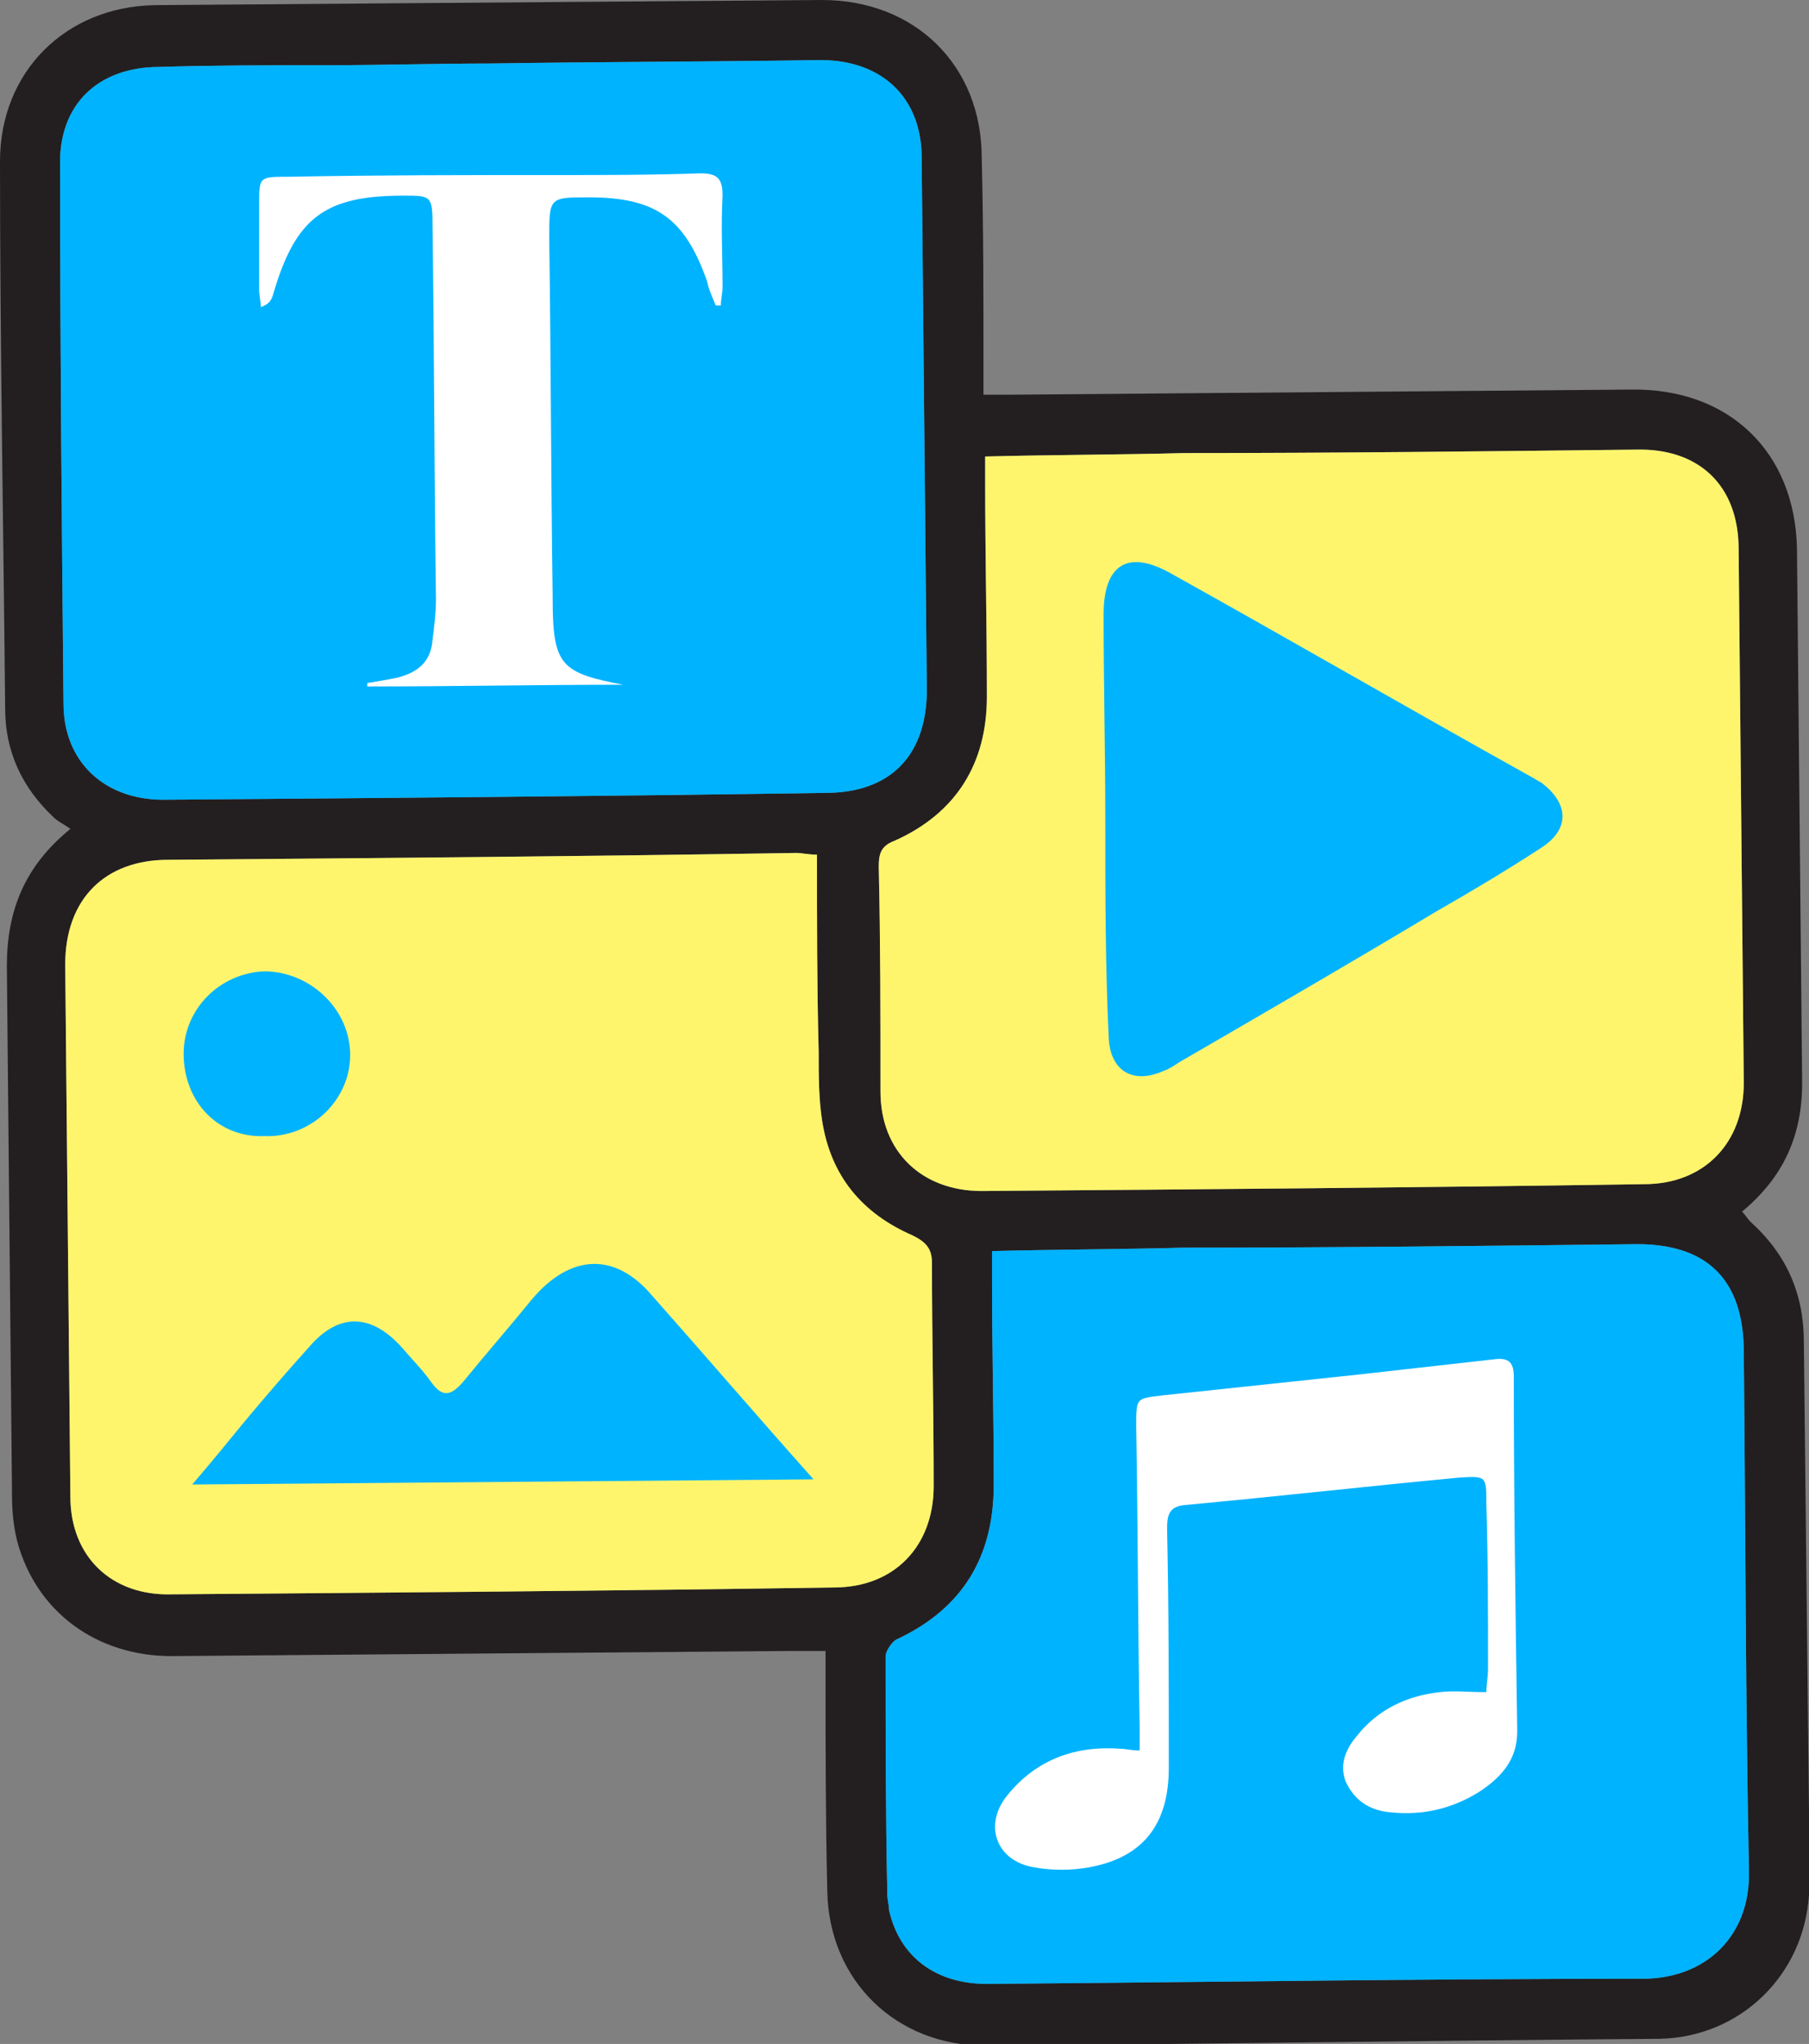
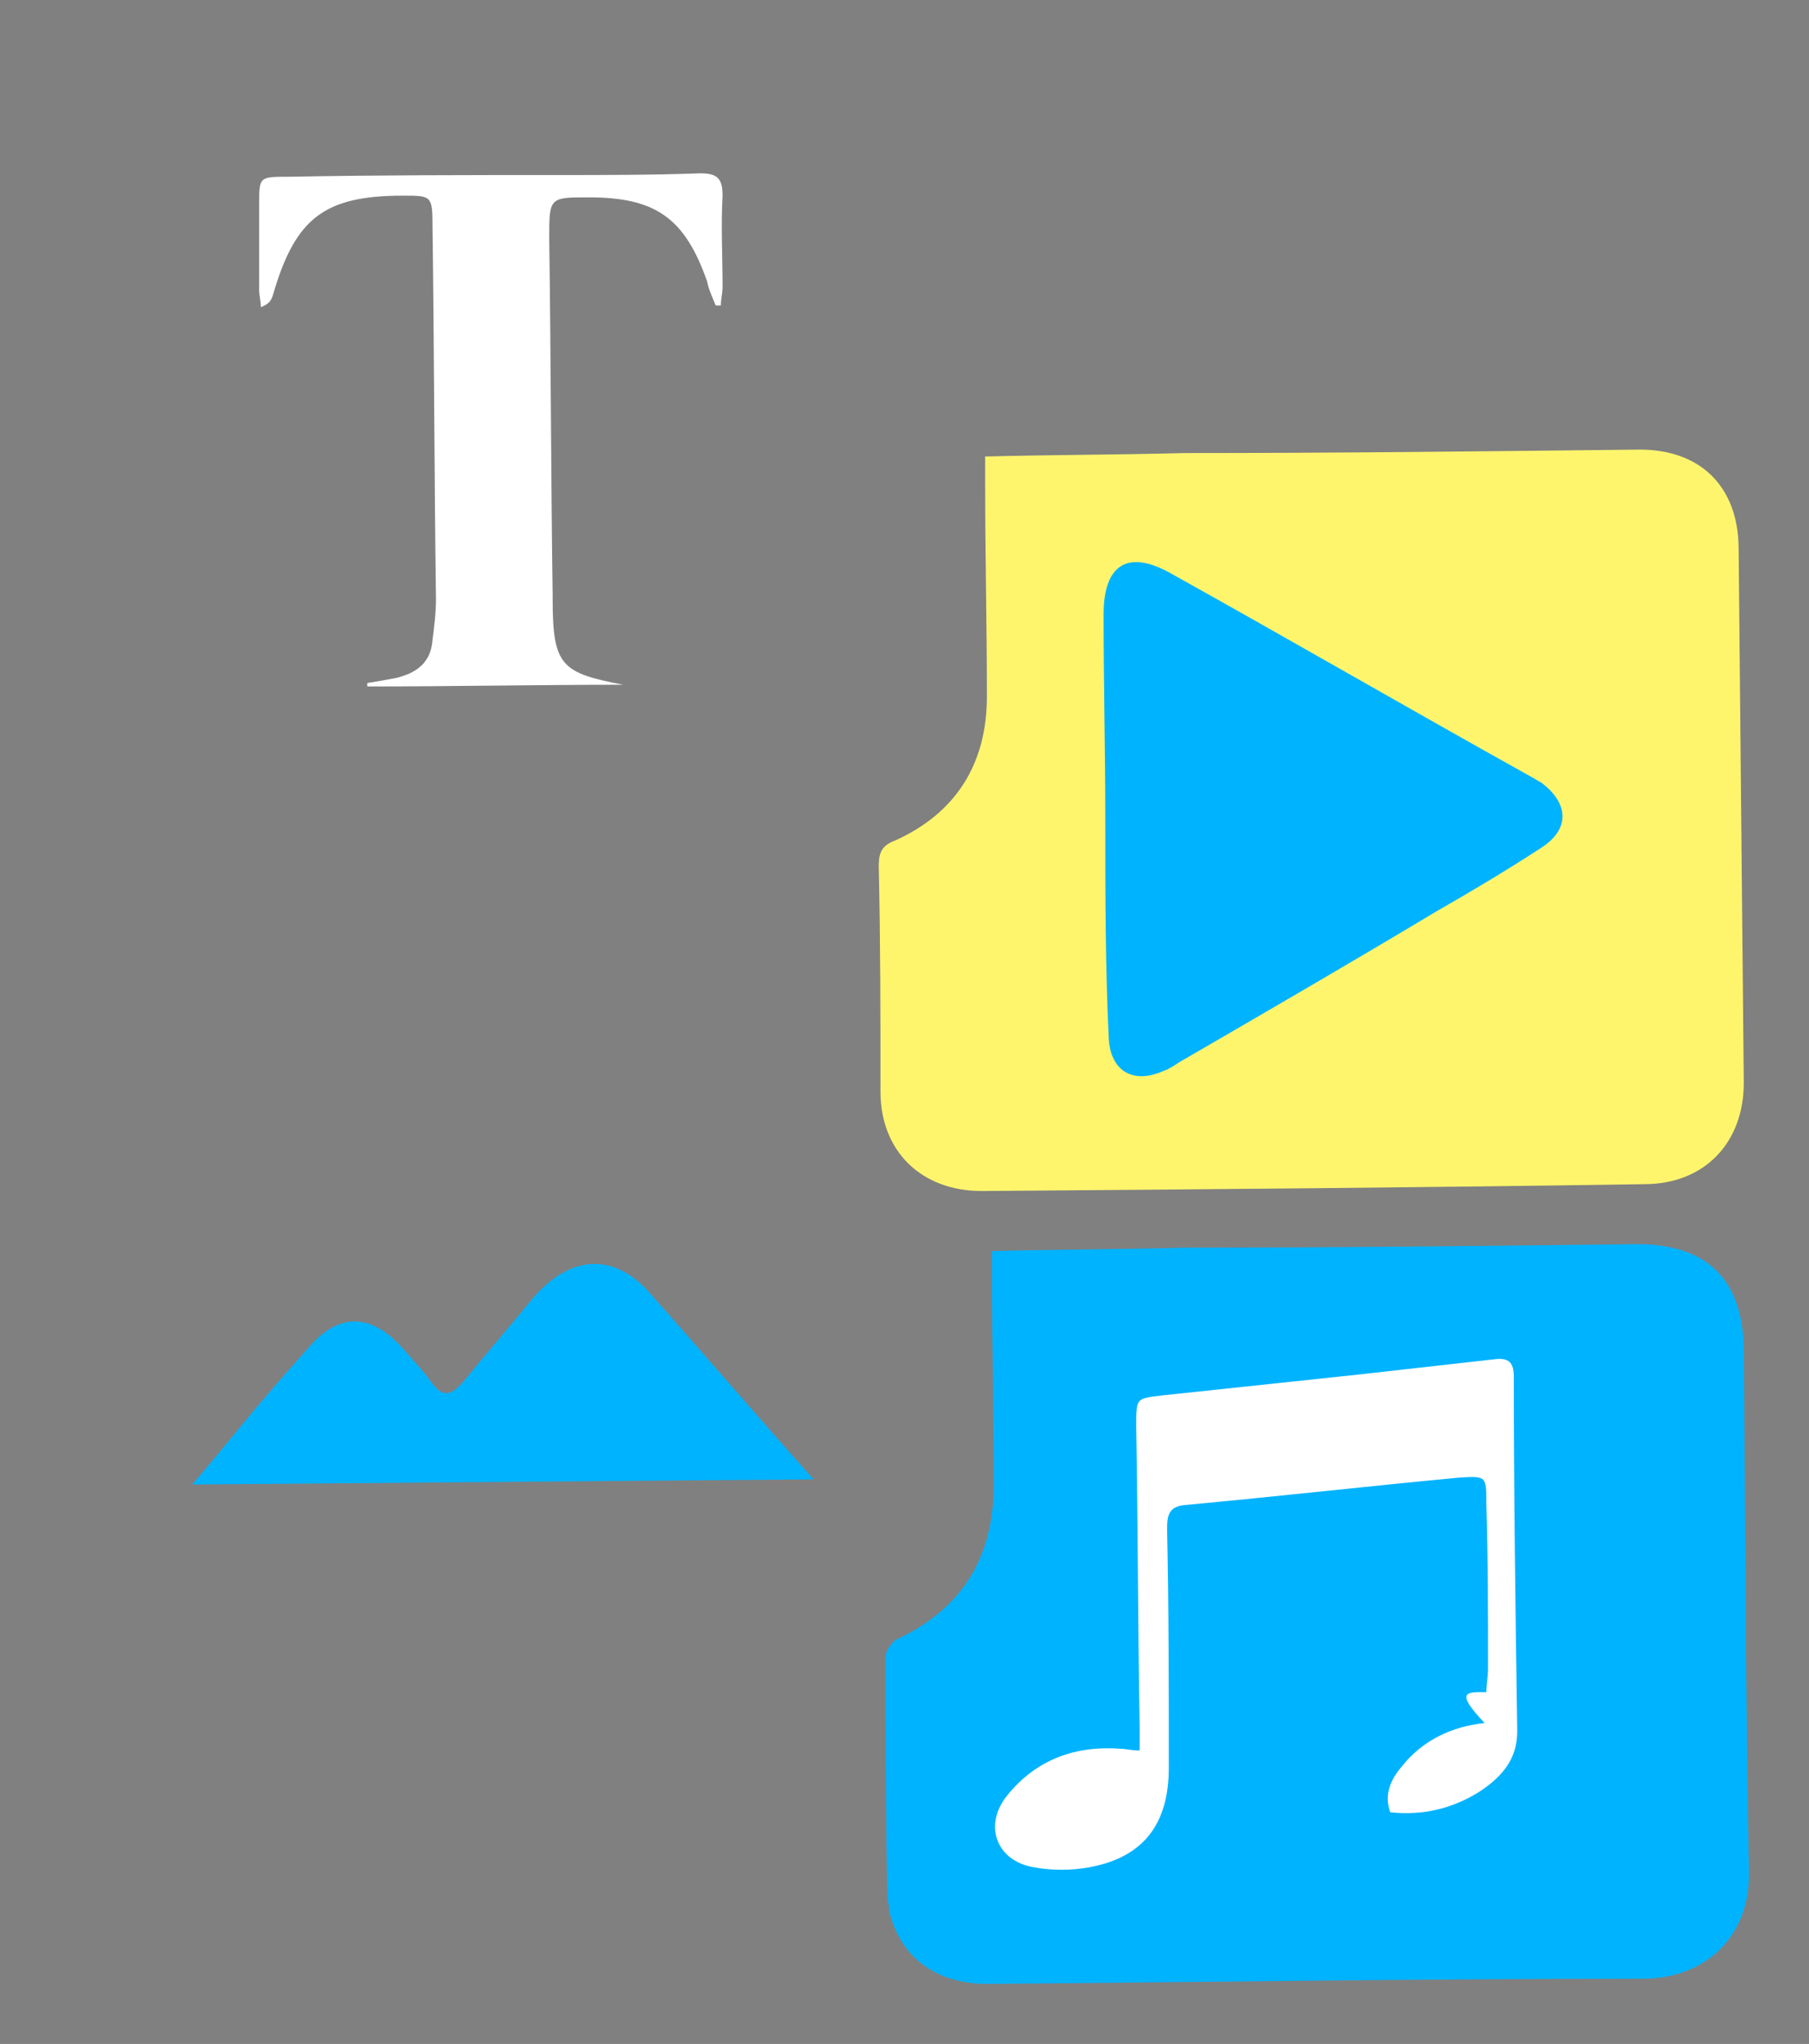
<svg xmlns="http://www.w3.org/2000/svg" version="1.1" id="Layer_1" x="0px" y="0px" viewBox="0 0 105.4 119.1" style="enable-background:new 0 0 105.4 119.1;" xml:space="preserve">
  <rect x="0" y="0" width="105.4" height="119.1" fill="#808080" stroke="none" />
  <style type="text/css">
	.st0{fill:#231F20;}
	.st1{fill:#00B3FF;}
	.st2{fill:#FFF56D;}
	.st3{fill:#FFFFFF;}
</style>
  <g>
-     <path class="st0" d="M57.3,23c0.6,0,1,0,1.5,0c12.1-0.1,24.1-0.2,36.2-0.3c5.7-0.1,9.6,3.6,9.7,9.3c0.1,10.4,0.2,20.8,0.3,31.1   c0,3.1-1.1,5.5-3.5,7.5c0.2,0.2,0.3,0.4,0.5,0.6c2.1,1.9,3.1,4.2,3.1,7c0.1,9.1,0.2,18.3,0.3,27.4c0,1.6,0.1,3.2,0,4.8   c-0.3,4.7-4,8.3-8.7,8.4c-13.1,0.1-26.2,0.3-39.3,0.4c-5.2,0-9.1-3.8-9.2-9c-0.1-4.2-0.1-8.4-0.1-12.6c0-0.4,0-0.9,0-1.4   c-0.8,0-1.4,0-2,0c-12,0.1-24,0.2-36.1,0.3c-4.4,0-7.9-2.6-9-6.7c-0.2-0.8-0.3-1.7-0.3-2.6C0.6,76.8,0.5,66.6,0.4,56.3   c0-3.2,1-5.8,3.7-8c-0.4-0.3-0.7-0.4-1-0.7c-1.8-1.7-2.8-3.8-2.8-6.3C0.2,30.7,0,20.1,0,9.4c0-5.2,3.8-9,9-9.1   C22,0.2,34.9,0.1,47.9,0c5.4,0,9.3,3.8,9.3,9.2c0.1,4.1,0.1,8.2,0.1,12.3C57.3,21.9,57.3,22.4,57.3,23z M28.6,3.7   c-3.2,0-6.4,0.1-9.6,0.1c-3.2,0-6.5,0-9.7,0.1C5.7,3.9,3.4,6.1,3.5,9.7C3.5,20.1,3.6,30.6,3.7,41c0,3.4,2.4,5.6,5.8,5.6   c12.9-0.1,25.7-0.2,38.6-0.4c3.8,0,5.9-2.2,5.9-6c-0.1-10.3-0.2-20.7-0.3-31c0-3.5-2.3-5.7-5.9-5.7C41.4,3.6,35,3.6,28.6,3.7z    M57.8,72.9c0,0.7,0,1.2,0,1.7c0,4,0.1,7.9,0.1,11.9c0,4.2-1.8,7.2-5.6,9c-0.3,0.1-0.7,0.7-0.7,1c0,4.6,0,9.3,0.1,13.9   c0,0.3,0.1,0.6,0.1,0.9c0.6,2.7,2.7,4.3,5.7,4.3c12.7-0.1,25.5-0.3,38.2-0.3c3.7,0,6.3-2.5,6.2-6.3c-0.2-10.1-0.2-20.1-0.3-30.2   c0-4.3-2.2-6.4-6.5-6.3c-8.7,0.1-17.4,0.2-26.1,0.2C65.3,72.8,61.7,72.8,57.8,72.9z M47.6,49.8c-0.5,0-0.9-0.1-1.2-0.1   C34.2,49.9,22,50,9.8,50.1c-3.7,0-6,2.3-6,6.1c0.1,10.3,0.2,20.7,0.3,31c0,3.5,2.4,5.8,5.9,5.7c12.9-0.1,25.7-0.2,38.6-0.4   c3.5,0,5.8-2.4,5.8-5.9c0-4.3-0.1-8.7-0.1-13c0-0.8-0.3-1.2-1.1-1.6c-3-1.3-4.8-3.5-5.3-6.7c-0.2-1.3-0.2-2.6-0.2-4   C47.6,57.6,47.6,53.8,47.6,49.8z M57.4,26.6c0,0.6,0,1,0,1.5c0,4.2,0.1,8.3,0.1,12.5c0,3.9-1.8,6.8-5.4,8.4   c-0.8,0.3-0.9,0.8-0.9,1.5c0.1,4.4,0.1,8.7,0.1,13.1c0,3.5,2.4,5.8,5.9,5.8c12.9-0.1,25.7-0.2,38.6-0.4c3.5,0,5.8-2.4,5.8-5.9   c-0.1-10.4-0.2-20.8-0.3-31.1c0-3.7-2.3-5.9-6-5.8c-8.8,0.1-17.5,0.2-26.3,0.2C65.1,26.5,61.3,26.5,57.4,26.6z" />
-     <path class="st1" d="M28.6,3.7c-3.2,0-6.4,0.1-9.6,0.1c-3.2,0-6.5,0-9.7,0.1C5.7,3.9,3.4,6.1,3.5,9.7C3.5,20.1,3.6,30.6,3.7,41   c0,3.4,2.4,5.6,5.8,5.6c12.9-0.1,25.7-0.2,38.6-0.4c3.8,0,5.9-2.2,5.9-6c-0.1-10.3-0.2-20.7-0.3-31c0-3.5-2.3-5.7-5.9-5.7   C41.4,3.6,35,3.6,28.6,3.7z" />
    <path class="st1" d="M57.8,72.9c0,0.7,0,1.2,0,1.7c0,4,0.1,7.9,0.1,11.9c0,4.2-1.8,7.2-5.6,9c-0.3,0.1-0.7,0.7-0.7,1   c0,4.6,0,9.3,0.1,13.9c0,0.3,0.1,0.6,0.1,0.9c0.6,2.7,2.7,4.3,5.7,4.3c12.7-0.1,25.5-0.3,38.2-0.3c3.7,0,6.3-2.5,6.2-6.3   c-0.2-10.1-0.2-20.1-0.3-30.2c0-4.3-2.2-6.4-6.5-6.3c-8.7,0.1-17.4,0.2-26.1,0.2C65.3,72.8,61.7,72.8,57.8,72.9z" />
-     <path class="st2" d="M47.6,49.8c-0.5,0-0.9-0.1-1.2-0.1C34.2,49.9,22,50,9.8,50.1c-3.7,0-6,2.3-6,6.1c0.1,10.3,0.2,20.7,0.3,31   c0,3.5,2.4,5.8,5.9,5.7c12.9-0.1,25.7-0.2,38.6-0.4c3.5,0,5.8-2.4,5.8-5.9c0-4.3-0.1-8.7-0.1-13c0-0.8-0.3-1.2-1.1-1.6   c-3-1.3-4.8-3.5-5.3-6.7c-0.2-1.3-0.2-2.6-0.2-4C47.6,57.6,47.6,53.8,47.6,49.8z" />
    <path class="st2" d="M57.4,26.6c0,0.6,0,1,0,1.5c0,4.2,0.1,8.3,0.1,12.5c0,3.9-1.8,6.8-5.4,8.4c-0.8,0.3-0.9,0.8-0.9,1.5   c0.1,4.4,0.1,8.7,0.1,13.1c0,3.5,2.4,5.8,5.9,5.8c12.9-0.1,25.7-0.2,38.6-0.4c3.5,0,5.8-2.4,5.8-5.9c-0.1-10.4-0.2-20.8-0.3-31.1   c0-3.7-2.3-5.9-6-5.8c-8.8,0.1-17.5,0.2-26.3,0.2C65.1,26.5,61.3,26.5,57.4,26.6z" />
    <path class="st3" d="M36.3,39.9c-5,0-10,0.1-14.9,0.1c0-0.1,0-0.1,0-0.2c0.6-0.1,1.2-0.2,1.7-0.3c1.2-0.3,2-0.9,2.1-2.2   c0.1-0.8,0.2-1.6,0.2-2.4c-0.1-7.3-0.1-14.5-0.2-21.8c0-1.7-0.1-1.7-1.7-1.7c-4.6,0-6.3,1.3-7.6,5.8c-0.1,0.3-0.2,0.5-0.7,0.7   c0-0.3-0.1-0.7-0.1-1c0-1.7,0-3.4,0-5c0-1.6,0-1.6,1.7-1.6c5.2-0.1,10.4-0.1,15.6-0.1c2.8,0,5.6,0,8.4-0.1c1,0,1.3,0.3,1.3,1.3   c-0.1,1.8,0,3.5,0,5.3c0,0.4-0.1,0.7-0.1,1.1c-0.1,0-0.2,0-0.3,0c-0.2-0.5-0.4-0.9-0.5-1.4c-1.3-3.7-3-4.9-6.9-4.9   c-2.3,0-2.3,0-2.3,2.4c0.1,6.9,0.1,13.9,0.2,20.8c0,0.1,0,0.2,0,0.2C32.2,38.8,32.7,39.2,36.3,39.9z" />
-     <path class="st3" d="M86.6,98.6c0-0.4,0.1-0.9,0.1-1.4c0-3.2,0-6.4-0.1-9.6c0-1.6,0-1.6-1.6-1.5c-5.3,0.5-10.6,1.1-16,1.6   c-0.9,0.1-1,0.6-1,1.4c0.1,4.6,0.1,9.3,0.1,13.9c0,3.2-1.4,5.2-4.6,5.8c-1.1,0.2-2.2,0.2-3.3,0c-2.2-0.4-2.9-2.5-1.5-4.2   c1.7-2.1,4-2.9,6.6-2.7c0.3,0,0.6,0.1,1.1,0.1c0-0.5,0-1,0-1.4c-0.1-5.8-0.1-11.7-0.2-17.5c0-1.7,0-1.6,1.6-1.8   c3.8-0.4,7.5-0.8,11.3-1.2c2.7-0.3,5.3-0.6,8-0.9c0.8-0.1,1.1,0.2,1.1,1c0,6.9,0.1,13.8,0.2,20.7c0,1.7-1,2.7-2.2,3.5   c-1.6,1-3.3,1.4-5.2,1.2c-1.2-0.1-2.1-0.7-2.6-1.8c-0.4-1.1,0.1-2,0.7-2.7c1.2-1.5,2.9-2.3,4.8-2.5C84.7,98.5,85.5,98.6,86.6,98.6z   " />
+     <path class="st3" d="M86.6,98.6c0-0.4,0.1-0.9,0.1-1.4c0-3.2,0-6.4-0.1-9.6c0-1.6,0-1.6-1.6-1.5c-5.3,0.5-10.6,1.1-16,1.6   c-0.9,0.1-1,0.6-1,1.4c0.1,4.6,0.1,9.3,0.1,13.9c0,3.2-1.4,5.2-4.6,5.8c-1.1,0.2-2.2,0.2-3.3,0c-2.2-0.4-2.9-2.5-1.5-4.2   c1.7-2.1,4-2.9,6.6-2.7c0.3,0,0.6,0.1,1.1,0.1c0-0.5,0-1,0-1.4c-0.1-5.8-0.1-11.7-0.2-17.5c0-1.7,0-1.6,1.6-1.8   c3.8-0.4,7.5-0.8,11.3-1.2c2.7-0.3,5.3-0.6,8-0.9c0.8-0.1,1.1,0.2,1.1,1c0,6.9,0.1,13.8,0.2,20.7c0,1.7-1,2.7-2.2,3.5   c-1.6,1-3.3,1.4-5.2,1.2c-0.4-1.1,0.1-2,0.7-2.7c1.2-1.5,2.9-2.3,4.8-2.5C84.7,98.5,85.5,98.6,86.6,98.6z   " />
    <path class="st1" d="M47.4,86.2c-12.2,0.1-24.1,0.2-36.2,0.3c0.6-0.7,1.1-1.3,1.6-1.9c1.7-2.1,3.4-4.1,5.2-6.1c1.7-2,3.6-2,5.4,0   c0.6,0.7,1.2,1.3,1.7,2c0.7,1,1.2,0.8,1.9,0c1.3-1.6,2.7-3.2,4-4.8c2.2-2.6,4.8-2.8,7-0.2C41.1,79,44.1,82.5,47.4,86.2z" />
-     <path class="st1" d="M10.7,61.4c0-2.6,2.1-4.7,4.7-4.8c2.6,0,4.9,2.1,5,4.7c0.1,2.7-2.2,5-5,4.9C12.7,66.3,10.7,64.2,10.7,61.4z" />
    <path class="st1" d="M64.4,47.8c0-4-0.1-8-0.1-12c0-2.9,1.4-3.8,3.9-2.4c7,3.9,13.9,7.9,20.9,11.8c0.2,0.1,0.5,0.3,0.7,0.4   c1.6,1.2,1.7,2.7,0,3.8c-2,1.3-4,2.5-6.1,3.7c-5,3-10,5.9-15,8.8c-0.3,0.2-0.6,0.4-0.9,0.5c-1.8,0.8-3.1,0-3.2-1.9   C64.4,56.3,64.4,52.1,64.4,47.8C64.4,47.8,64.4,47.8,64.4,47.8z" />
  </g>
</svg>